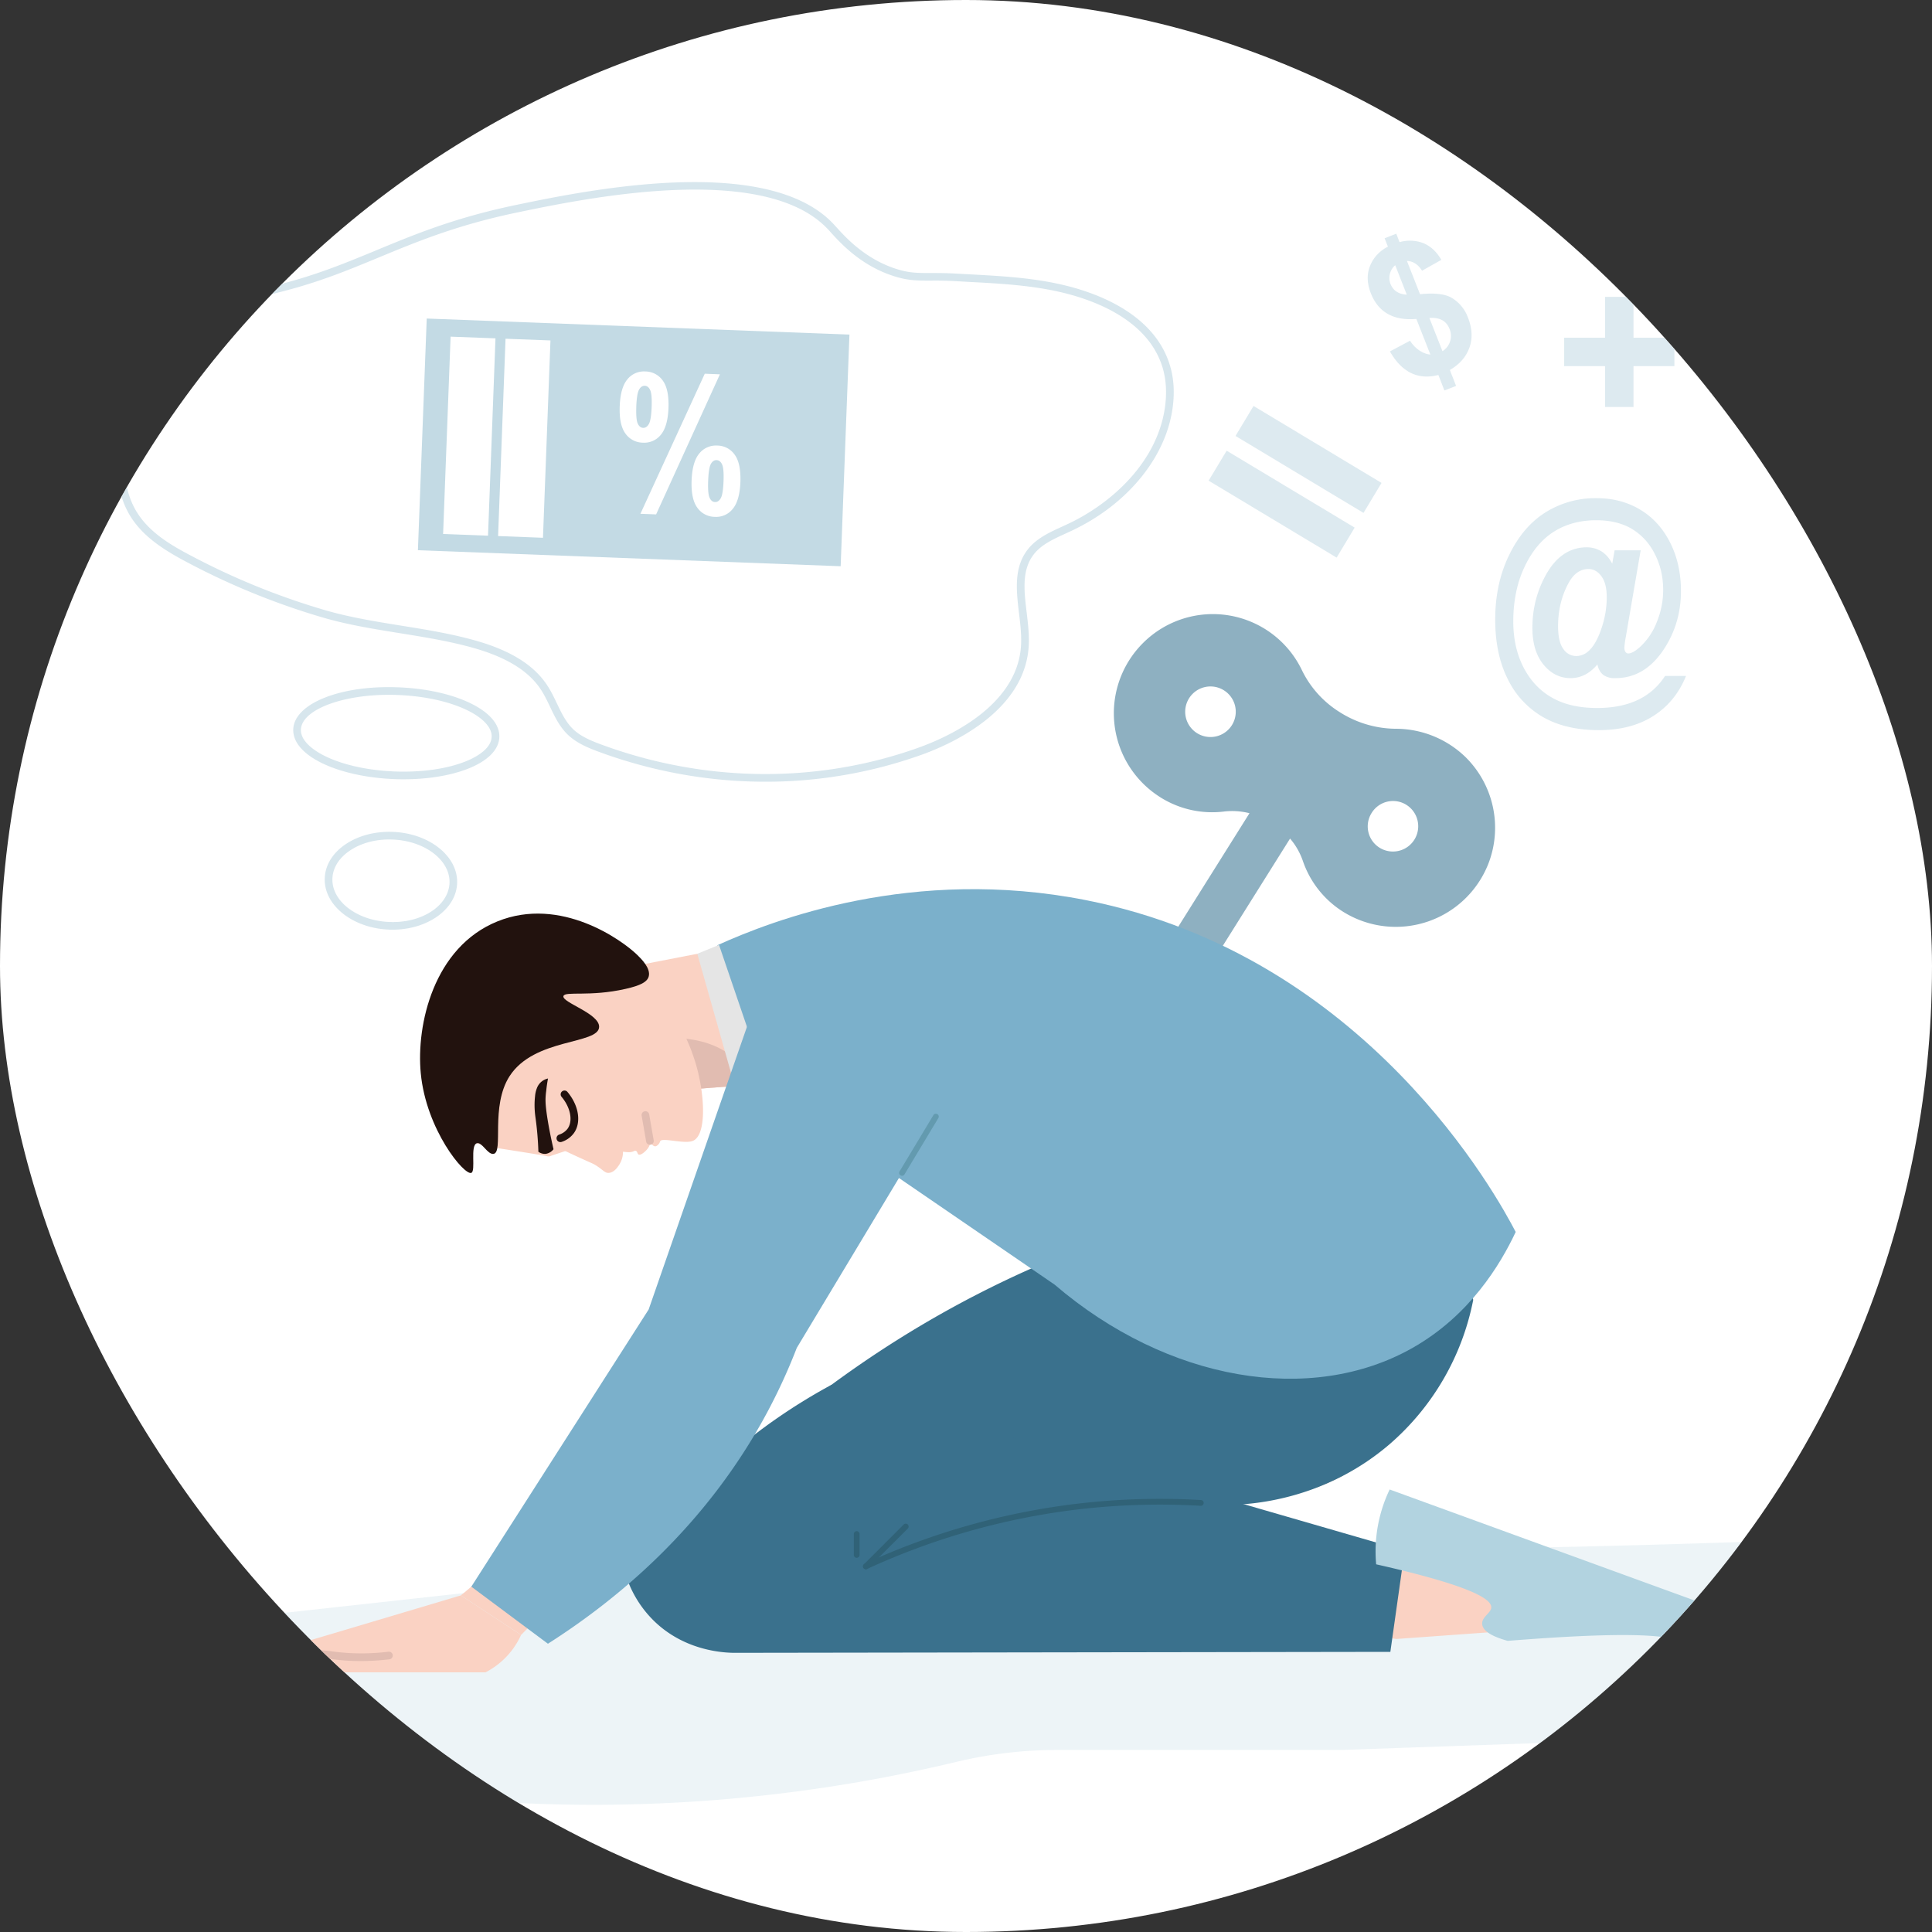
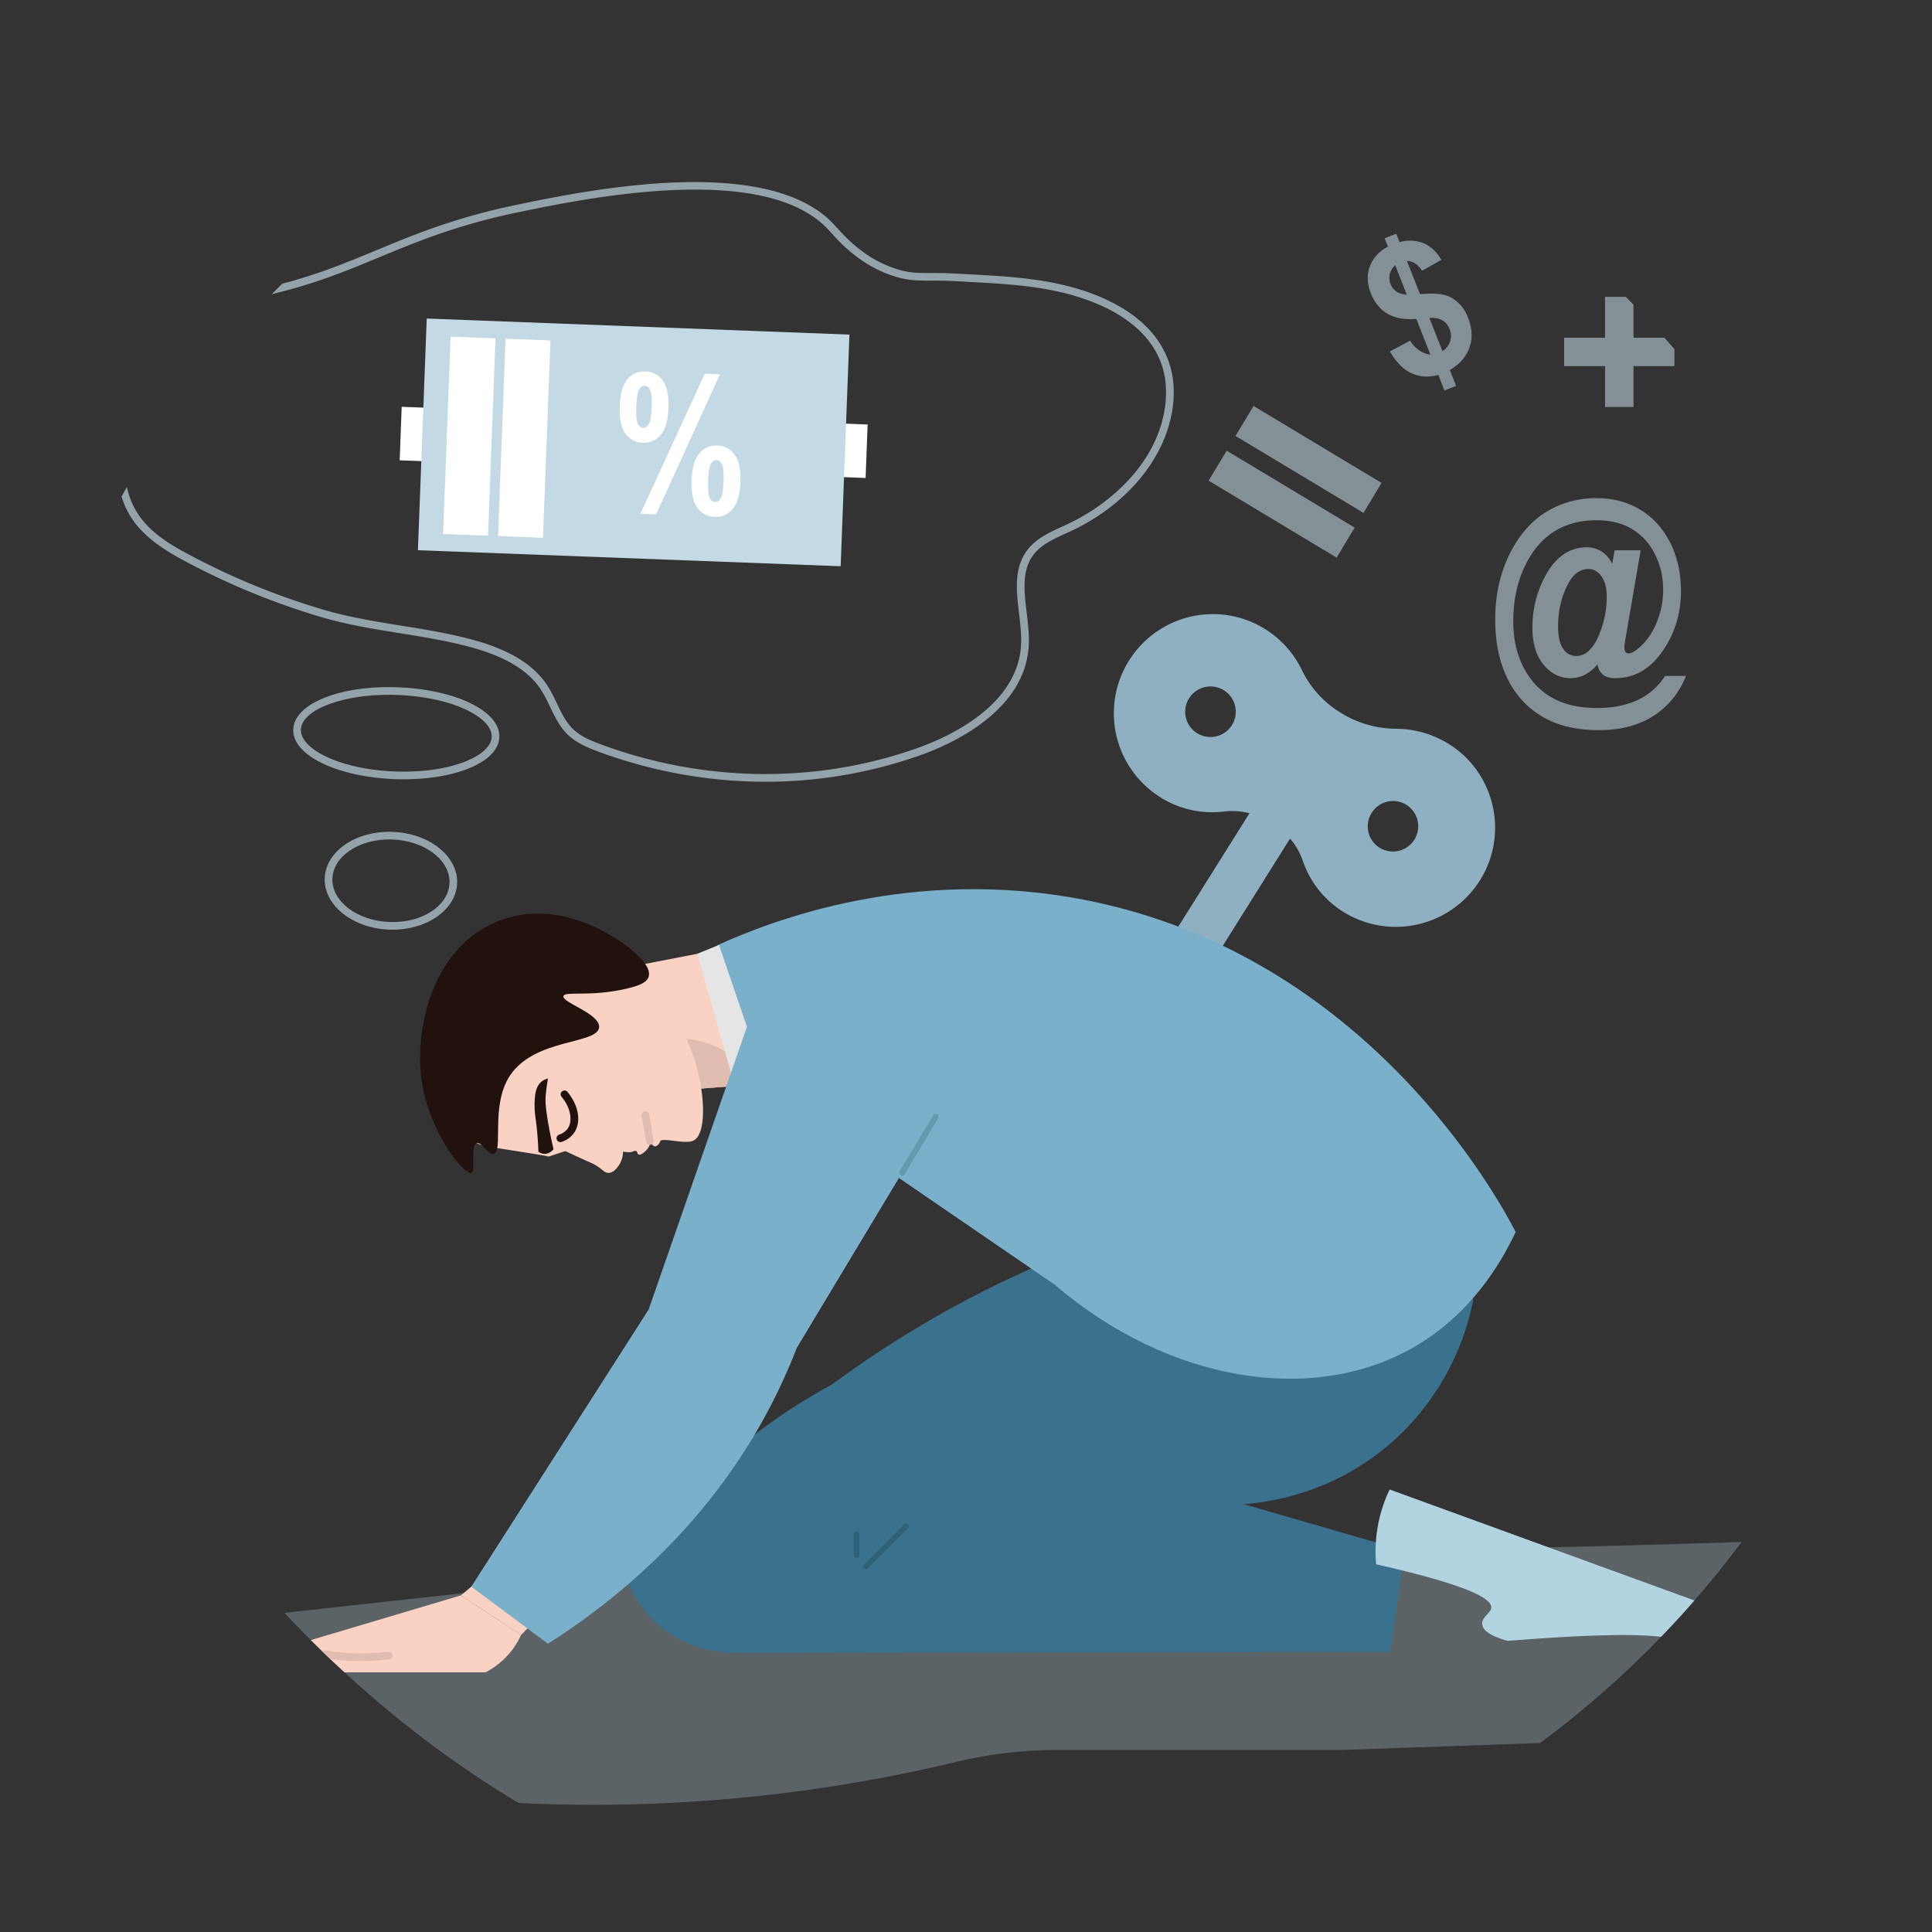
<svg xmlns="http://www.w3.org/2000/svg" width="48" height="48" fill="none">
  <rect width="100%" height="100%" fill="#333333" stroke="none" />
  <g clip-path="url(#a)">
-     <rect width="48" height="48" rx="24" fill="#fff" />
    <g clip-path="url(#b)">
      <path opacity=".29" d="m-2.196 41.09 15.334-1.688s19.077-1.384 20.315-1.03c1.238.354 16.868-.33 16.868-.33l-1.816 2.881-.592 2.044-14.572.51h-7.074c-.843 0-1.684.1-2.504.296a38.672 38.672 0 0 1-13.025.859 20.013 20.013 0 0 1-4.184-.896l-5.509-1.813-2.325-.085s-1.624.8-2.019.388c-.395-.412 1.103-1.137 1.103-1.137Z" fill="#C3DAE4" />
      <path d="m35.537 8.809-.348-.885c-.568.047-.946-.166-1.132-.641-.095-.243-.102-.468-.019-.676a.908.908 0 0 1 .445-.478L34.4 5.92l.29-.114.081.21a.932.932 0 0 1 .594.026c.177.073.326.21.445.414l-.48.27c-.096-.156-.221-.237-.375-.243l.325.826c.347-.034.602-.008.764.078a.94.94 0 0 1 .43.511c.104.265.115.513.032.742-.084.23-.245.414-.485.552l.155.396-.29.113-.15-.385c-.506.13-.907-.066-1.204-.585l.501-.266a.784.784 0 0 0 .234.244c.09.059.18.092.269.1Zm-.873-2.22a.418.418 0 0 0-.119.462c.067.169.202.259.406.27l-.287-.731Zm1.174 2.136a.448.448 0 0 0 .175-.554c-.079-.2-.246-.29-.5-.27l.325.824Z" fill="#C3DAE4" opacity=".56" />
      <g opacity=".56" fill="#C3DAE4">
        <path d="M40.584 7.375h-.707v2.737h.707V7.375Z" />
        <path d="M38.861 8.39v.707H41.6V8.39H38.86Z" />
      </g>
      <g opacity=".56" fill="#C3DAE4">
        <path d="m34.324 11.998-3.18-1.912-.448.745 3.18 1.912.448-.745ZM33.656 13.108l-3.18-1.911-.448.745 3.18 1.912.448-.745Z" />
      </g>
      <path d="M41.367 16.794h.522c-.174.429-.445.76-.813.995-.368.234-.818.351-1.352.351-.544 0-1.004-.107-1.38-.32a2.188 2.188 0 0 1-.88-.94c-.21-.413-.316-.909-.316-1.488 0-.594.115-1.127.345-1.6.23-.474.531-.828.904-1.062a2.333 2.333 0 0 1 1.27-.353c.406 0 .766.095 1.081.284.315.188.563.46.744.815.18.354.271.759.271 1.212 0 .521-.137.995-.41 1.42-.318.494-.724.74-1.218.74a.488.488 0 0 1-.303-.08.432.432 0 0 1-.144-.261c-.192.228-.414.341-.668.341-.264 0-.488-.112-.672-.336-.184-.224-.276-.529-.276-.914 0-.38.072-.735.213-1.065.142-.33.31-.568.501-.715a1 1 0 0 1 .621-.22.7.7 0 0 1 .381.101c.108.069.197.17.267.306l.06-.333h.647l-.369 2.15a2.065 2.065 0 0 0-.036.27c0 .046.01.081.029.106.019.025.041.037.067.037.076 0 .176-.055.3-.168a1.63 1.63 0 0 0 .408-.608 2.09 2.09 0 0 0 .16-.8c0-.337-.073-.64-.218-.914a1.492 1.492 0 0 0-.575-.614c-.24-.137-.529-.206-.868-.206-.404 0-.756.096-1.057.286-.301.192-.544.484-.729.879-.185.393-.277.845-.277 1.353 0 .434.087.816.26 1.149.175.332.413.581.715.748.301.168.67.25 1.106.25.392 0 .728-.066 1.01-.199.28-.132.507-.331.68-.597Zm-2.657-1.236c0 .258.043.446.13.564a.385.385 0 0 0 .32.177.453.453 0 0 0 .309-.126c.122-.108.227-.292.316-.552.09-.26.134-.521.134-.786 0-.225-.044-.398-.132-.518-.088-.12-.195-.18-.321-.18-.202 0-.366.114-.492.342-.176.32-.264.68-.264 1.08Z" fill="#C3DAE4" opacity=".56" />
      <path d="M28.829 19.809c.49.307 1.043.417 1.575.354.218-.026.433-.011.639.041l-2.126 3.388 1.008.632 2.126-3.39c.139.162.247.35.318.555a2.41 2.41 0 0 0 1 1.263A2.47 2.47 0 0 0 37 21.4a2.467 2.467 0 0 0-.584-2.585 2.491 2.491 0 0 0-1.716-.709c-.492 0-.975-.137-1.401-.404l-.017-.011a2.525 2.525 0 0 1-.934-1.036 2.454 2.454 0 0 0-3.971-.658 2.463 2.463 0 0 0 .45 3.81Zm5.25.387a.624.624 0 0 1 .862-.2.628.628 0 0 1-.668 1.064.624.624 0 0 1-.194-.864Zm-4.537-2.847a.628.628 0 1 1 1.064.668.628.628 0 0 1-1.064-.668Z" fill="#8EB0C1" />
      <path d="M30.459 30.625c-2.132.701-3.39 2.698-2.811 4.46.58 1.761 2.777 2.62 4.91 1.92 2.131-.702 3.39-2.698 2.81-4.46-.58-1.762-2.777-2.622-4.91-1.92Z" fill="#F19257" />
      <path d="M19.192 36.349c-1.965.931-3.31 2.11-3.124 2.803.2.744 2.219 1.12 4.95.636l10.725-3.528-1.35-6.412a23.38 23.38 0 0 0-4.065 1.426 23.599 23.599 0 0 0-7.136 5.075Z" fill="#F19257" />
-       <path d="m34.69 40.72 4.226-.303a8.054 8.054 0 0 0-2.08-1.022c-.825-.264-.96-.156-2.074-.418-1.213-.285-1.442-.518-3.097-1.005a43.17 43.17 0 0 0-1.99-.532c-4.355-1.055-5.612-.707-6.163-.51-.777.279-.817.35-1.805.638a12.637 12.637 0 0 1-4.82.42c-.772.752-.895 1.253-.805 1.592.341 1.272 4.006 1.356 6.284 1.299.725-.12 1.474-.225 2.246-.31a41.16 41.16 0 0 1 10.077.15Z" fill="#FAD2C3" />
      <path d="m32.498 36.85 2.894-6.844c-.358-.702-3.542-6.699-9.947-7.55-2.538-.337-4.66.256-5.945.754l-.85 3.358A71.434 71.434 0 0 1 32.498 36.85Z" fill="#F19257" />
      <path d="m17.003 27.076 1.59-.121 2.547-.192-.231-3.76-5.28 1.022a12.229 12.229 0 0 1 1.374 3.051Z" fill="#FAD2C3" />
      <path d="m17.003 27.076 1.59-.121c-.061-.705-.96-1.222-2.021-1.157l-.023.001.454 1.277Z" fill="#E1BCB1" />
      <path d="M17.354 26.685c-.145-.621-.554-1.79-1.95-3.005-.079-.07-1.276-1.08-2.785-.633-.969.288-1.595 1.037-1.875 1.744-.584 1.478.188 3.19 1.014 3.576.139.065.272.102.385.124.969.15 1.403.222 1.425.23.006.001.037.013.076.009a.161.161 0 0 0 .059-.019l.371-.123c.834-.015 1.185-.007 1.29.01l.037.006c.175.023.263.035.338 0 .022-.01.04-.018.06-.01.04.014.032.07.065.089.05.027.143-.058.16-.073.017-.015.155-.14.123-.262a.17.17 0 0 0-.048-.081c-.004.002.091.22.183.213.037-.003.072-.043.081-.053.03-.034.032-.061.041-.076.055-.094.598.079.809-.006.31-.125.309-.937.14-1.66Z" fill="#FAD2C3" />
      <path d="M15.125 29.14c.136-.008.228-.154.263-.208a.602.602 0 0 0 .089-.361c-.032-.04-.095-.105-.184-.114-.074-.008-.112.038-.2.056a.435.435 0 0 1-.26-.032l-.847.088c.174.083.315.149.413.193.322.148.33.143.41.194.184.116.217.19.316.184Z" fill="#FAD2C3" />
      <path d="M13.922 28.375a.096.096 0 0 1-.09-.064.096.096 0 0 1 .06-.122.429.429 0 0 0 .21-.147c.137-.192.074-.525-.15-.792a.095.095 0 1 1 .146-.122c.284.338.35.76.16 1.024a.613.613 0 0 1-.304.218.116.116 0 0 1-.032.005ZM13.57 27.108s-.02.131-.016.257c.005.205.071.638.198 1.187a.303.303 0 0 1-.192.115.275.275 0 0 1-.184-.052 7.899 7.899 0 0 0-.07-.835c-.01-.072-.042-.285-.013-.542a.705.705 0 0 1 .046-.203.38.38 0 0 1 .276-.24c-.015.08-.032.185-.045.313Z" fill="#22120E" />
      <path d="M16.148 28.442a.095.095 0 0 1-.094-.079l-.113-.647a.095.095 0 0 1 .187-.033l.113.648a.095.095 0 0 1-.093.111Z" fill="#E1BCB1" />
      <path d="M28.677 37.414c-4.18.08-8.226.321-12.13.694 2.003-2.18 4.767-4.554 8.459-6.31a26.281 26.281 0 0 1 1.825-.784l8.245-2.264a22.567 22.567 0 0 1 1.526 3.544 6.348 6.348 0 0 1-2.086 3.594c-1.64 1.4-3.462 1.492-3.969 1.5-.62.006-1.243.014-1.87.026Z" fill="#3A718D" />
      <path d="m34.543 41.04-16.229.024c-.232.004-1.252-.006-2.059-.786a2.76 2.76 0 0 1-.621-.912.532.532 0 0 1 .055-.51c.35-.506.77-1.045 1.274-1.59a14.381 14.381 0 0 1 3.693-2.86l14.242 4.121-.355 2.513Z" fill="#3A718D" />
      <path d="M34.526 37.006c2.704.984 5.408 1.97 8.112 2.953-.045.14-.138.355-.338.514-.36.285-.844.216-1.024.194-.672-.08-1.864-.056-3.817.1-.276-.076-.608-.204-.634-.408-.023-.181.215-.28.225-.417.017-.227-.581-.563-2.86-1.077a3.565 3.565 0 0 1 .336-1.86Z" fill="#B2D3E0" />
-       <path d="M21.514 38.987a.071.071 0 0 1-.03-.137 17.598 17.598 0 0 1 5.215-1.483 17.5 17.5 0 0 1 3.139-.099.07.07 0 0 1 .067.076c-.002.039-.037.072-.076.067a17.42 17.42 0 0 0-3.113.098 17.456 17.456 0 0 0-5.172 1.471.07.07 0 0 1-.03.007Z" fill="#306277" />
      <path d="M37.657 30.608c-.387.824-1.148 2.076-2.557 2.877-2.526 1.436-6.094.834-8.9-1.57-2.426-1.66-4.852-3.323-7.278-4.985l-1.099-3.446c1.367-.62 4.855-1.97 9.158-1.12 6.982 1.38 10.235 7.396 10.676 8.244Z" fill="#7BB0CB" />
      <path d="m19.066 26.999-.767.139-.975-3.442.54-.22L19.066 27Z" fill="#E5E5E5" />
      <path d="m11.45 39.637 1.497.982a31.579 31.579 0 0 1 2.05-1.906c1.905-1.618 3.013-2.165 3.583-3.581.23-.568.292-1.08.31-1.421l-2.004-1.59c-.639.624-1.08 1.18-1.35 1.547-1.482 2.015-1.57 3.423-3.161 5.113-.38.403-.722.693-.926.856Z" fill="#FAD2C3" />
      <path d="m16.382 32.568 2.246 1.224c1.013-1.61 1.798-3 2.361-4.048 2.45-4.548 2.568-5.992 2.037-6.902a2.042 2.042 0 0 0-.295-.39c-1.347 1.327-2.695 2.652-4.043 3.978l-2.306 6.138Z" fill="#F19257" />
      <path d="M19.795 33.49a14.38 14.38 0 0 1-.712 1.558c-1.538 2.895-3.78 4.713-5.47 5.79L11.71 39.42l4.406-6.887 2.46-7.075c.811-2.569 3.168-3.59 4.494-2.973.937.436 1.488 1.75 1.43 3.18l-4.705 7.824Z" fill="#7BB0CB" />
      <path d="M12.062 41.549H5.737l-.087-.185c1.933-.575 3.866-1.15 5.8-1.727l1.496.982a1.943 1.943 0 0 1-.884.93Z" fill="#FAD2C3" />
      <path d="M7.534 41.533h-.011a.095.095 0 0 1-.084-.106.466.466 0 0 1 .11-.261c.185-.21.526-.163.73-.134l.03.004a5.42 5.42 0 0 0 1.343 0 .095.095 0 1 1 .021.19c-.5.057-.968.057-1.389-.001l-.031-.005c-.166-.023-.443-.062-.561.072a.277.277 0 0 0-.063.157.097.097 0 0 1-.095.084Z" fill="#E1BCB1" />
      <path d="M22.41 29.212a.072.072 0 0 1-.061-.108l.846-1.407a.072.072 0 0 1 .122.074l-.845 1.406a.072.072 0 0 1-.062.035Z" fill="#639AAF" />
      <path d="M21.514 38.987a.072.072 0 0 1-.05-.122l.984-.985a.072.072 0 1 1 .101.102l-.985.984a.072.072 0 0 1-.05.02ZM21.284 38.703a.072.072 0 0 1-.071-.072v-.518a.071.071 0 1 1 .143 0v.518c0 .04-.032.072-.072.072Z" fill="#306277" />
      <path d="M12.661 26.735c-.485.755-.142 1.899-.401 1.933-.148.02-.287-.306-.414-.264-.172.057-.018.691-.137.736-.174.067-1.12-1.07-1.255-2.474-.116-1.207.32-3.133 1.904-3.774 1.575-.638 3.106.471 3.478.836.098.096.34.334.28.537-.04.131-.198.219-.575.304-.89.202-1.5.05-1.542.177-.052.158.9.432.886.77-.018.438-1.61.267-2.224 1.22Z" fill="#22120E" />
      <path opacity=".67" d="M19.018 19.422c-1.397 0-2.805-.25-4.152-.748-.253-.094-.54-.211-.758-.42-.205-.196-.326-.45-.443-.696-.07-.147-.143-.299-.232-.433-.304-.458-.848-.794-1.665-1.026-.6-.17-1.228-.27-1.835-.368-.616-.099-1.254-.201-1.868-.376a17.922 17.922 0 0 1-3.403-1.379c-.533-.28-1.071-.608-1.399-1.113-.283-.437-.402-1.004-.334-1.598.139-1.224.889-2.081 1.527-2.692.09-.09.582-.549 1.094-.909.564-.396 1.213-.556 1.426-.608l.044-.01c.892-.233 1.588-.521 2.325-.826.964-.4 1.961-.813 3.481-1.129 1.701-.353 6.22-1.292 7.88.472l.074.081c.241.266.742.818 1.546 1.055.284.084.491.084.8.084.175 0 .37 0 .624.014l.33.018c.74.04 1.503.08 2.24.243.856.188 2.352.702 2.748 2.026.093.307.116.648.07 1.014-.156 1.253-1.124 2.439-2.526 3.094l-.142.066c-.295.134-.599.272-.788.517-.3.389-.24.899-.175 1.439.034.286.07.583.049.867-.115 1.592-1.905 2.401-2.67 2.675a11.5 11.5 0 0 1-3.868.666ZM5.658 7.82c-.564.398-1.066.884-1.07.89-.914.874-1.368 1.669-1.471 2.577-.063.55.045 1.072.305 1.472.32.492.852.8 1.327 1.048a17.727 17.727 0 0 0 3.367 1.364c.604.172 1.235.273 1.846.372.613.098 1.246.2 1.857.373.862.244 1.442.605 1.772 1.104.096.144.172.303.245.456.115.24.224.468.403.64.191.183.447.288.693.379 2.575.953 5.377.981 7.89.08.729-.261 2.436-1.03 2.543-2.51.02-.266-.015-.553-.048-.83-.066-.555-.134-1.128.213-1.578.219-.283.545-.43.86-.574l.14-.065c1.053-.492 2.241-1.524 2.419-2.945.042-.34.02-.655-.064-.937-.369-1.23-1.791-1.715-2.607-1.894-.721-.159-1.477-.2-2.208-.238l-.331-.019a9.032 9.032 0 0 0-.613-.013c-.316 0-.544 0-.855-.092-.855-.251-1.38-.83-1.633-1.11-.027-.03-.05-.056-.072-.078-1.587-1.686-6.03-.763-7.702-.416-1.502.312-2.49.722-3.447 1.118-.743.308-1.446.599-2.35.834l-.046.012c-.205.051-.828.204-1.362.58ZM10.03 19.361c-.075 0-.15-.001-.227-.004-.671-.026-1.3-.161-1.769-.381-.495-.233-.76-.537-.748-.857.024-.64 1.17-1.099 2.603-1.043.671.025 1.3.16 1.769.381.495.233.76.537.748.857-.012.32-.3.603-.811.797-.43.163-.978.25-1.565.25Zm-.363-2.099c-1.19 0-2.173.378-2.191.865-.01.235.224.481.639.677.447.21 1.049.338 1.695.363.646.024 1.255-.058 1.717-.234.428-.163.68-.39.688-.626.01-.235-.224-.482-.639-.677-.447-.21-1.049-.338-1.694-.363a4.988 4.988 0 0 0-.215-.005ZM9.752 23.098c-.028 0-.057 0-.085-.002-.907-.034-1.624-.607-1.599-1.276.012-.33.2-.633.526-.85.318-.212.734-.319 1.165-.302.907.034 1.624.607 1.598 1.276-.024.648-.736 1.154-1.605 1.154Zm-.08-2.242c-.365 0-.708.096-.972.272-.275.183-.432.431-.441.699-.022.564.613 1.048 1.415 1.079.81.034 1.472-.405 1.494-.97.02-.564-.614-1.048-1.416-1.078l-.08-.002Z" fill="#C3DAE4" />
      <path d="m11.407 10.162-1.427-.055-.05 1.329 1.427.054.05-1.328ZM21.556 10.547l-1.426-.054-.05 1.328 1.426.054.05-1.328Z" fill="#fff" />
      <path d="m21.104 8.313-10.502-.399-.219 5.756 10.503.398.218-5.755Z" fill="#C3DAE4" />
      <path d="m12.31 8.406-1.115-.042-.186 4.903 1.116.042.185-4.903ZM13.676 8.458l-1.116-.042-.185 4.902 1.115.043.186-4.903ZM15.397 10.09c.012-.306.075-.527.19-.665a.526.526 0 0 1 .445-.196.533.533 0 0 1 .437.23c.104.145.15.372.139.678-.012.306-.075.527-.19.665a.526.526 0 0 1-.444.196.536.536 0 0 1-.437-.229c-.105-.145-.152-.37-.14-.678Zm.412.01c-.008.214.004.355.036.424s.077.104.133.106c.058.002.106-.03.143-.096.038-.066.06-.205.069-.42.008-.213-.004-.354-.037-.423-.032-.069-.076-.104-.133-.106-.058-.002-.106.03-.143.096-.037.066-.06.206-.069.42Zm.492 2.68-.39-.015 1.599-3.48.376.015-1.585 3.48Zm.882-.848c.012-.307.076-.528.191-.666a.532.532 0 0 1 .448-.196.53.53 0 0 1 .433.23c.105.145.15.372.14.677-.012.307-.076.529-.191.667a.523.523 0 0 1-.444.197.536.536 0 0 1-.437-.23c-.105-.145-.152-.371-.14-.68Zm.411.013c-.008.213.004.354.036.422.031.069.076.104.134.106.058.002.106-.03.143-.095.038-.066.06-.206.069-.418.008-.214-.004-.355-.037-.423-.032-.068-.077-.103-.133-.105-.06-.003-.108.029-.145.095-.036.066-.059.205-.067.418Z" fill="#fff" />
    </g>
  </g>
  <defs>
    <clipPath id="a">
      <rect width="48" height="48" rx="24" fill="#fff" />
    </clipPath>
    <clipPath id="b">
      <path fill="#fff" d="M0 0h48v48H0z" />
    </clipPath>
  </defs>
</svg>